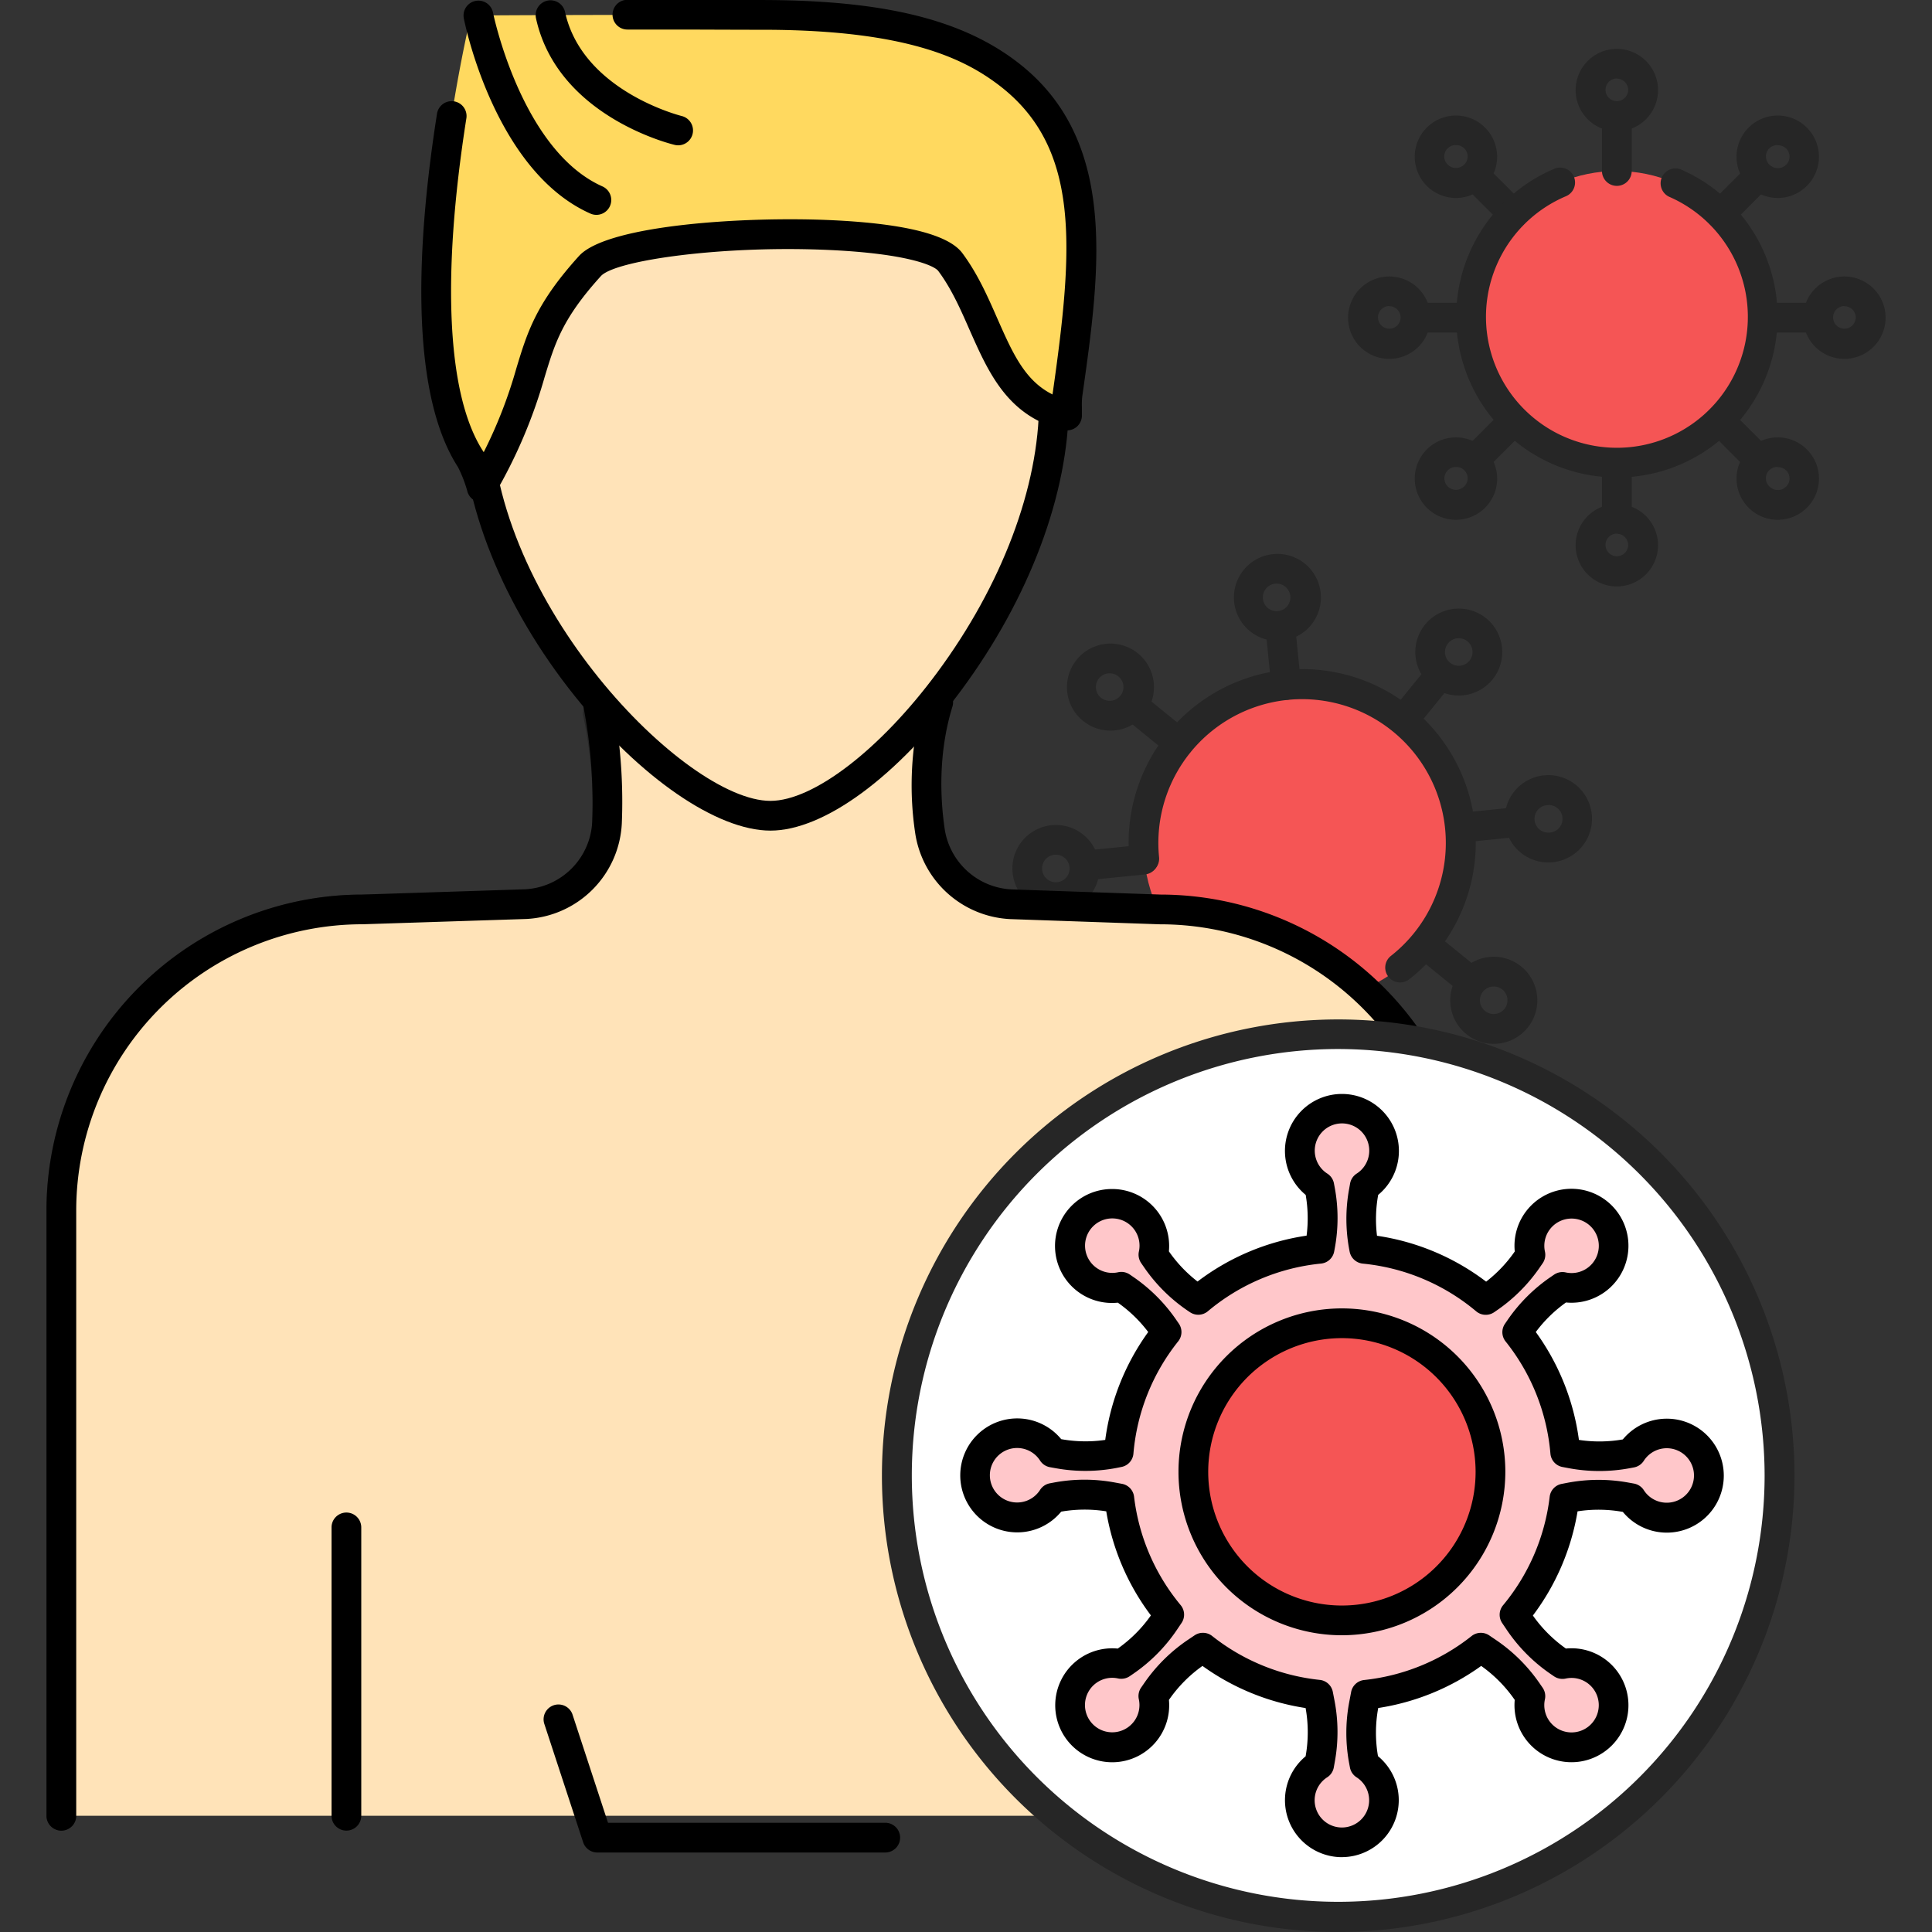
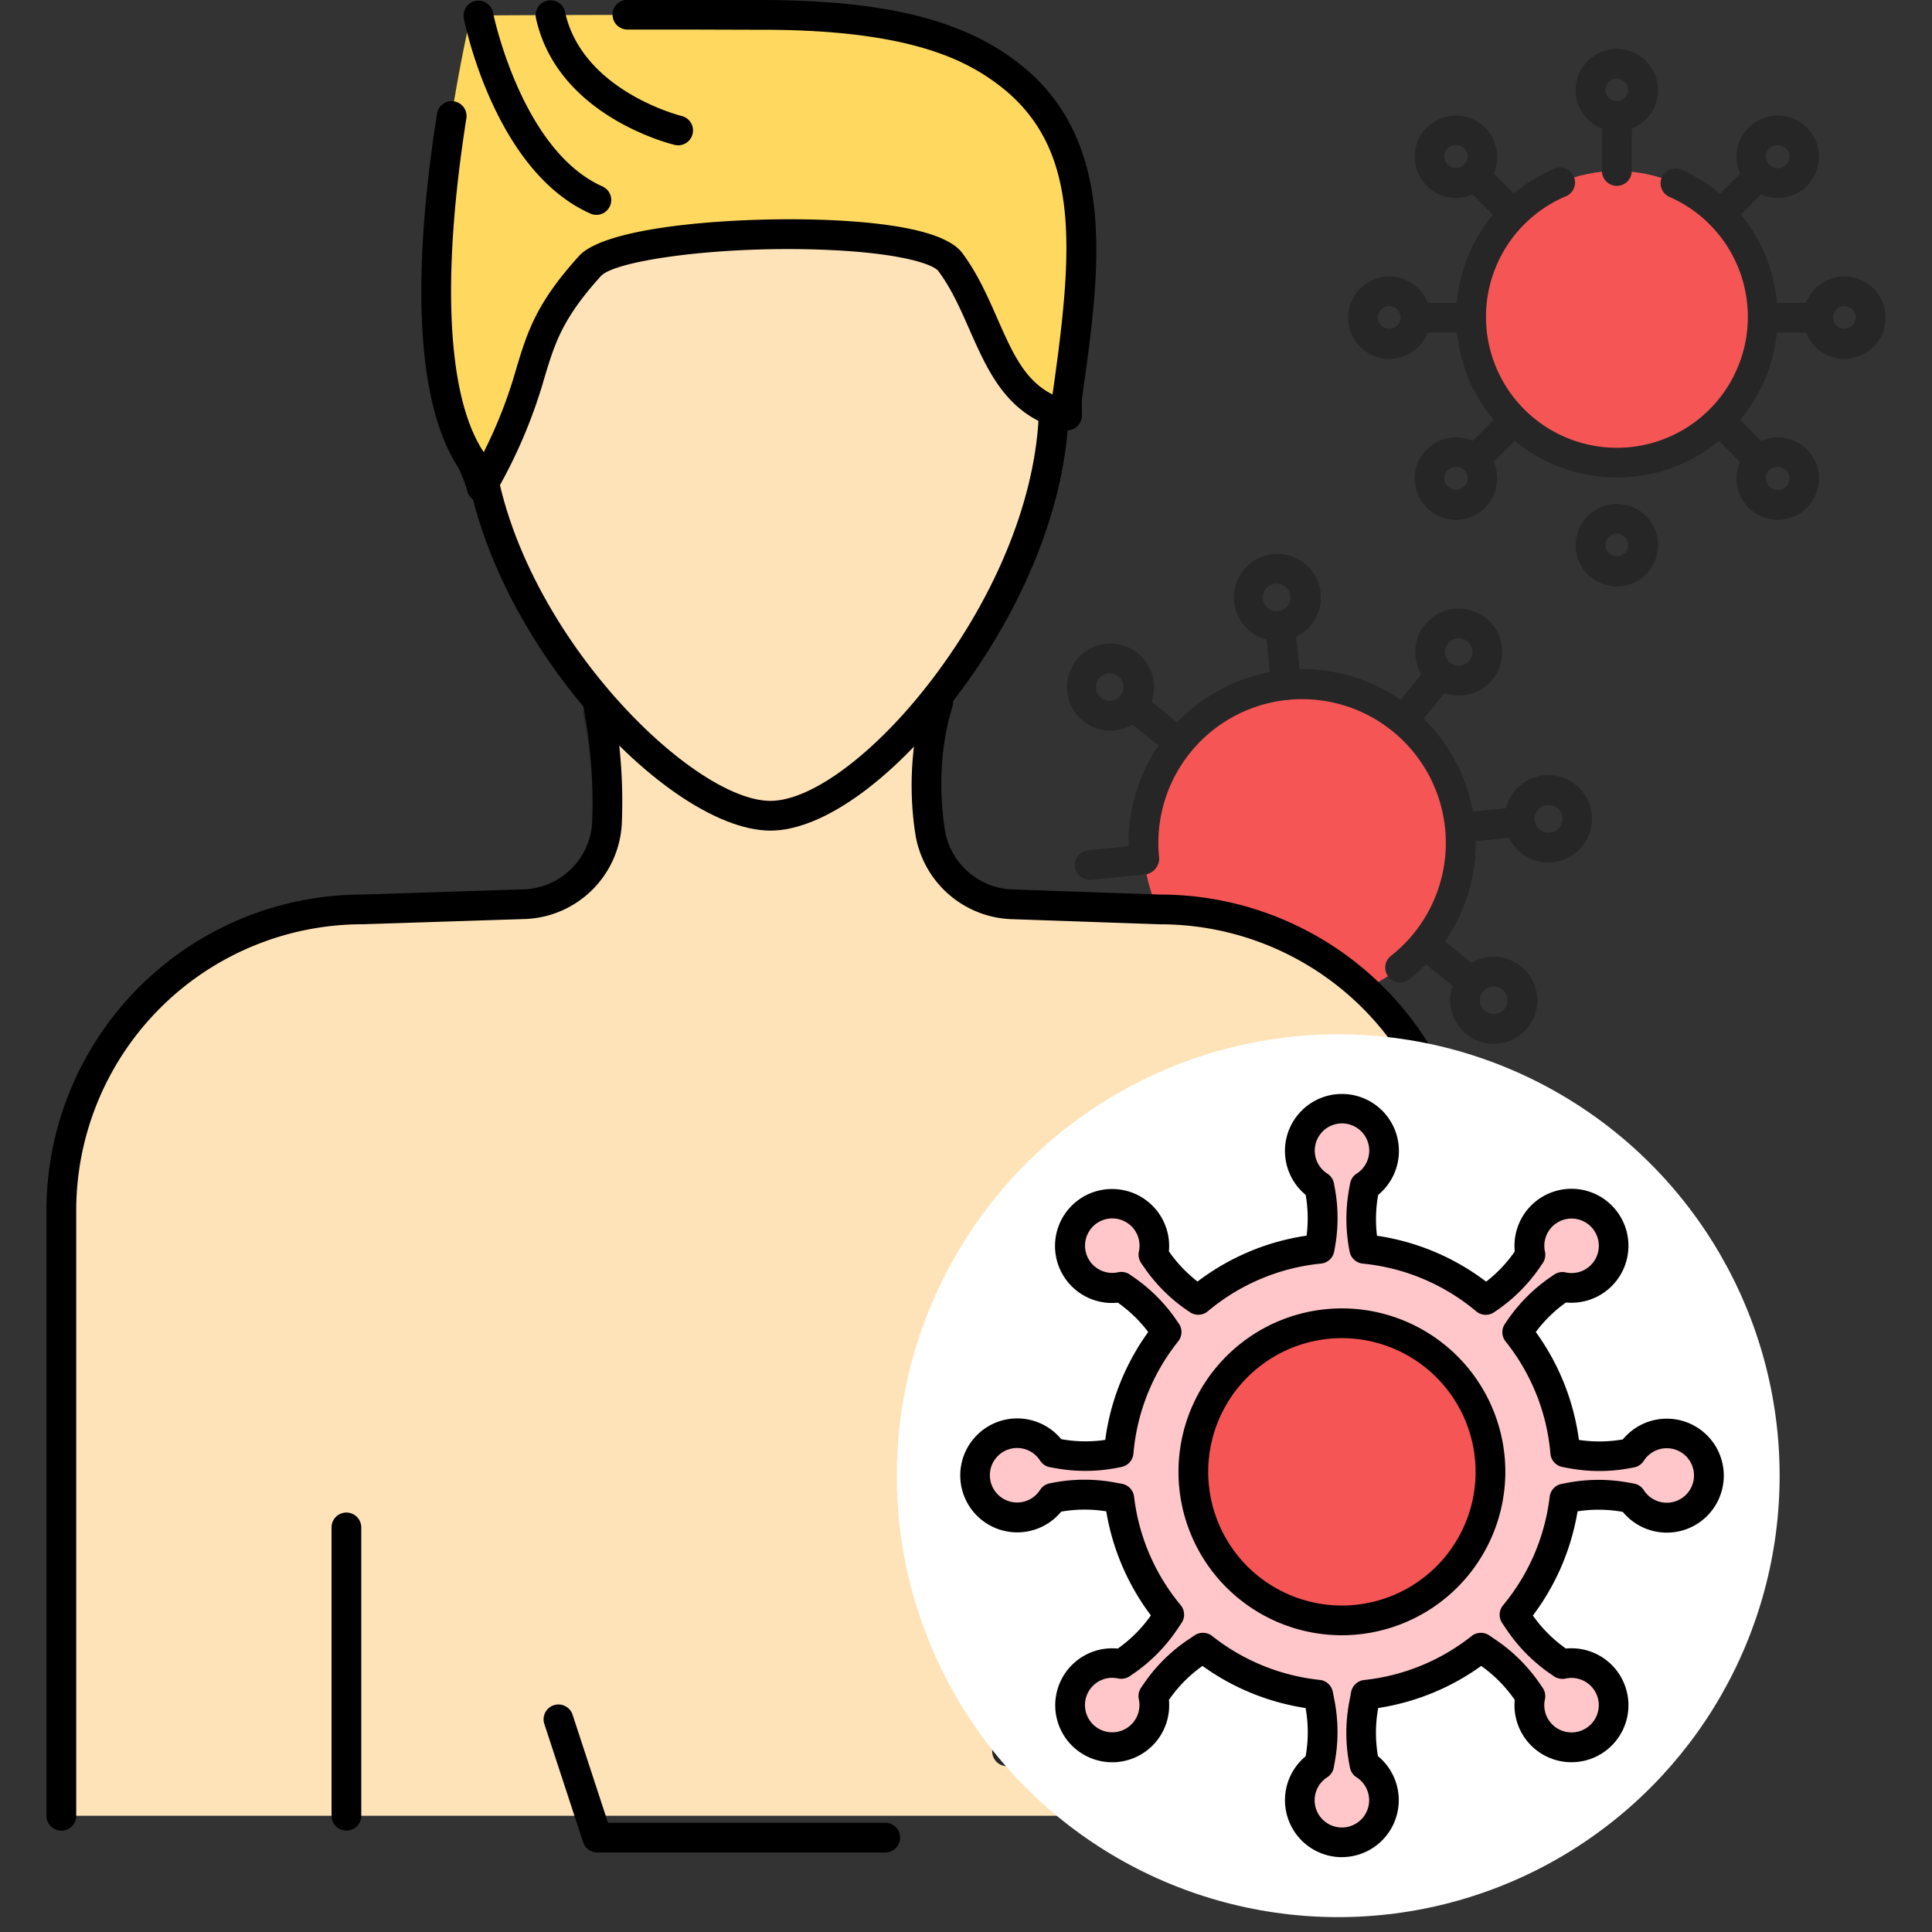
<svg xmlns="http://www.w3.org/2000/svg" id="Слой_1" height="512" viewBox="0 0 512 512" width="512" data-name="Слой 1">
  <rect x="0" y="0" width="512" height="512" fill="#333333" stroke="none" />
  <circle cx="345.05" cy="223.34" fill="#f55555" r="42.03" transform="matrix(.995 -.1 .1 .995 -20.62 35.66)" />
  <g fill="#262626">
    <path d="m340.83 185.46a3.94 3.94 0 0 1 -3.91-3.54l-1.43-14.22a3.94 3.94 0 0 1 7.84-.79l1.43 14.22a3.94 3.94 0 0 1 -3.52 4.31z" />
    <path d="m338.5 169.85a11.53 11.53 0 1 1 11.5-12.68 11.54 11.54 0 0 1 -11.48 12.69zm0-15.18h-.37a3.65 3.65 0 1 0 .37 0z" />
    <path d="m350.73 283.82a3.94 3.94 0 0 1 -3.91-3.54l-1.43-14.22a3.94 3.94 0 0 1 7.84-.79l1.43 14.22a3.94 3.94 0 0 1 -3.52 4.31z" />
    <path d="m351.62 300.39a11.57 11.57 0 1 1 1.18-.06 11.45 11.45 0 0 1 -1.18.06zm0-15.19h-.37a3.66 3.66 0 0 0 -3.27 4 3.65 3.65 0 1 0 3.64-4z" />
    <path d="m387.13 223.3a3.94 3.94 0 0 1 -.39-7.86l14.26-1.44a3.94 3.94 0 1 1 .79 7.84l-14.22 1.43z" />
    <path d="m410.32 228.56a11.57 11.57 0 1 1 1.18-.06 11.53 11.53 0 0 1 -1.18.06zm0-15.19h-.37a3.65 3.65 0 0 0 .73 7.27 3.65 3.65 0 0 0 -.36-7.29z" />
    <path d="m288.78 233.19a3.94 3.94 0 0 1 -.39-7.86l14.22-1.43a3.94 3.94 0 1 1 .79 7.84l-14.22 1.43z" />
-     <path d="m279.78 241.69a11.53 11.53 0 0 1 -1.13-23 11.53 11.53 0 1 1 1.13 23zm-.34-15.17a3.65 3.65 0 1 0 4 3.27 3.66 3.66 0 0 0 -4-3.27z" />
    <path d="m388.88 263.33a3.93 3.93 0 0 1 -2.49-.89l-11.07-9a3.94 3.94 0 0 1 5-6.1l11.07 9a3.94 3.94 0 0 1 -2.49 7z" />
    <path d="m395.86 276.63a11.48 11.48 0 0 1 -7.29-2.6 11.54 11.54 0 1 1 7.29 2.6zm0-15.18h-.37a3.65 3.65 0 0 0 -1.95 6.46 3.65 3.65 0 1 0 2.32-6.48z" />
    <path d="m312.33 200.78a3.93 3.93 0 0 1 -2.49-.89l-11.07-9a3.94 3.94 0 0 1 5-6.1l11.07 9a3.94 3.94 0 0 1 -2.49 7z" />
    <path d="m294.26 193.62a11.53 11.53 0 1 1 7.32-20.46 11.53 11.53 0 0 1 -6.14 20.4c-.44.04-.79.06-1.18.06zm0-15.19h-.37a3.65 3.65 0 1 0 .37 0z" />
    <path d="m371.82 194.79a3.94 3.94 0 0 1 -3-6.43l9-11.07a3.94 3.94 0 0 1 6.1 5l-9 11.07a3.93 3.93 0 0 1 -3.1 1.43z" />
    <path d="m386.57 184.32a11.52 11.52 0 1 1 8.94-4.23 11.51 11.51 0 0 1 -8.94 4.23zm.01-15.18a3.65 3.65 0 1 0 2.31.82 3.65 3.65 0 0 0 -2.31-.82z" />
    <path d="m309.27 271.34a3.94 3.94 0 0 1 -3-6.43l9-11.07a3.94 3.94 0 1 1 6.1 5l-9 11.07a3.93 3.93 0 0 1 -3.1 1.43z" />
    <path d="m303.54 285.92a11.57 11.57 0 1 1 1.18-.06 11.45 11.45 0 0 1 -1.18.06zm0-15.19h-.37a3.63 3.63 0 0 0 -2.46 1.32 3.65 3.65 0 1 0 2.84-1.34z" />
    <path d="m371 260.36a3.94 3.94 0 0 1 -2.44-7 38.09 38.09 0 1 0 -61.39-26.17 3.94 3.94 0 0 1 -7.84.79 46 46 0 1 1 74.09 31.58 3.92 3.92 0 0 1 -2.42.8z" />
    <path d="m16.23 485.13a3.94 3.94 0 0 1 -3.94-3.94v-160.44a83.77 83.77 0 0 1 83.71-83.68h57.3c7.62-19.47 1.34-47 1.28-47.26a3.94 3.94 0 0 1 7.67-1.8c.31 1.32 7.49 32.64-2.78 54.66a3.94 3.94 0 0 1 -3.57 2.27h-59.9a75.89 75.89 0 0 0 -75.8 75.8v160.46a3.94 3.94 0 0 1 -3.97 3.93z" />
  </g>
  <path d="m387.28 481.2v-160.45a79.74 79.74 0 0 0 -79.74-79.75l-39.73-1.38a22.76 22.76 0 0 1 -21.38-19.46c-1.52-10.51-1.33-22.62 2.2-34h-90.25a137.72 137.72 0 0 1 2.47 31.84 22.79 22.79 0 0 1 -21.61 21.63l-43.24 1.37a79.74 79.74 0 0 0 -79.74 79.74v160.46" fill="#ffe3b8" />
  <path d="m387.28 485.13a3.94 3.94 0 0 1 -3.94-3.94v-160.44a75.89 75.89 0 0 0 -75.8-75.8h-.14l-39.73-1.38a26.78 26.78 0 0 1 -25.14-22.83 85.2 85.2 0 0 1 1-30.68h-80.43a139.7 139.7 0 0 1 1.69 28.12 26.66 26.66 0 0 1 -25.35 25.36l-43.34 1.4h-.1a75.89 75.89 0 0 0 -75.8 75.8v160.46a3.94 3.94 0 0 1 -7.88 0v-160.45a83.78 83.78 0 0 1 83.61-83.68l43.21-1.4a18.79 18.79 0 0 0 17.8-17.9 134.89 134.89 0 0 0 -2.39-30.82 3.94 3.94 0 0 1 3.85-4.77h90.24a3.94 3.94 0 0 1 3.76 5.1c-3.79 12.29-3.22 24.36-2.06 32.32a18.86 18.86 0 0 0 17.66 16.1l39.6 1.37a83.77 83.77 0 0 1 83.61 83.68v160.45a3.94 3.94 0 0 1 -3.93 3.93z" />
  <path d="m91.8 485.13a3.94 3.94 0 0 1 -3.94-3.94v-76.41a3.94 3.94 0 1 1 7.88 0v76.42a3.94 3.94 0 0 1 -3.94 3.93z" />
  <path d="m276.35 318.11c4.74 19 3.86 38.32-9.47 72.09v73.92" fill="#fff" />
  <path d="m266.88 468.06a3.94 3.94 0 0 1 -3.94-3.94v-73.92a3.94 3.94 0 0 1 .28-1.45c13.57-34.37 13.54-52.72 9.31-69.69a3.94 3.94 0 1 1 7.64-1.9c4.56 18.32 4.71 37.91-9.36 73.78v73.18a3.94 3.94 0 0 1 -3.93 3.94z" fill="#262626" />
  <path d="m279.32 106.67c0 51.22-49.08 109.51-75.15 109.51s-77.94-55.49-77.94-106.72 51.87-78.78 77.94-78.78 75.15 24.76 75.15 75.99z" fill="#ffe3b8" />
  <path d="m204.17 220.12c-14.16 0-34.51-14-51.83-35.63-19.1-23.87-30.06-51.22-30.06-75 0-53.52 54.09-82.72 81.88-82.72 28.38 0 79.09 26.71 79.09 79.93 0 24-10.41 51.78-28.57 76.31-16.95 22.88-36.31 37.11-50.51 37.11zm0-185.5c-11.3 0-30 6-46.25 19.29-12.66 10.37-27.75 28.43-27.75 55.55 0 50.11 51.35 102.78 74 102.78 11.4 0 29.15-13.64 44.19-34 17.17-23.2 27-49.3 27-71.62 0-27.1-14.32-44.4-26.34-54.15-16.27-13.16-34.33-17.85-44.85-17.85z" />
  <path d="m266.64 19.14c-11.52-8.59-28.78-15-63.44-15.14-8.25 0-16.12-.05-23.48-.06-32.53 0-54.92.17-54.92.17s-2.64 11-5.1 26.57c-4.42 28-8.23 70.94 5.1 91.23a41.07 41.07 0 0 1 2.83 7.27c17.9-31.31 9.23-37.16 28.72-58.65 9.15-10.09 87.37-12 95.5-1.05 11.18 15 11.46 36 30.88 40.62.11-1.88-.1-3.77.16-5.6 5.39-37.88 8.23-67.11-16.25-85.36z" fill="#ffd95f" />
  <path d="m234.61 490.93h-76.33a3.94 3.94 0 0 1 -3.74-2.71l-10.33-31.49a3.94 3.94 0 0 1 7.48-2.46l9.44 28.78h73.47a3.94 3.94 0 0 1 0 7.88z" />
  <circle cx="354.64" cy="391.08" fill="#fff" r="116.98" />
-   <path d="m354.64 512a120.92 120.92 0 1 1 120.92-120.92 121.06 121.06 0 0 1 -120.92 120.92zm0-234a113 113 0 1 0 113 113 113.17 113.17 0 0 0 -113-113z" fill="#262626" />
  <circle cx="428.48" cy="83.96" fill="#f55555" r="38.64" />
  <path d="m428.48 49.26a3.94 3.94 0 0 1 -3.94-3.94v-13.14a3.94 3.94 0 0 1 7.88 0v13.14a3.94 3.94 0 0 1 -3.94 3.94z" fill="#262626" />
  <path d="m428.48 34.8a10.92 10.92 0 1 1 10.92-10.92 10.93 10.93 0 0 1 -10.92 10.92zm0-14a3 3 0 1 0 3 3 3 3 0 0 0 -3-2.96z" fill="#262626" />
-   <path d="m428.48 140.14a3.94 3.94 0 0 1 -3.94-3.94v-13.14a3.94 3.94 0 1 1 7.88 0v13.14a3.94 3.94 0 0 1 -3.94 3.94z" fill="#262626" />
  <path d="m428.48 155.41a10.92 10.92 0 1 1 10.92-10.92 10.93 10.93 0 0 1 -10.92 10.92zm0-14a3 3 0 1 0 3 3 3 3 0 0 0 -3-2.96z" fill="#262626" />
  <path d="m480.49 88.13h-13.14a3.94 3.94 0 0 1 0-7.88h13.14a3.94 3.94 0 0 1 0 7.88z" fill="#262626" />
  <path d="m488.79 95.11a10.92 10.92 0 1 1 10.91-10.92 10.93 10.93 0 0 1 -10.91 10.92zm0-14a3 3 0 1 0 3 3 3 3 0 0 0 -3-2.96z" fill="#262626" />
  <path d="m389.61 88.13h-13.14a3.94 3.94 0 0 1 0-7.88h13.14a3.94 3.94 0 1 1 0 7.88z" fill="#262626" />
  <path d="m368.18 95.11a10.92 10.92 0 1 1 10.92-10.92 10.93 10.93 0 0 1 -10.92 10.92zm0-14a3 3 0 1 0 3 3 3 3 0 0 0 -3-2.96z" fill="#262626" />
  <path d="m465.26 124.9a3.93 3.93 0 0 1 -2.79-1.15l-9.29-9.29a3.94 3.94 0 0 1 5.57-5.57l9.29 9.29a3.94 3.94 0 0 1 -2.79 6.72z" fill="#262626" />
  <path d="m471.12 137.75a10.85 10.85 0 0 1 -7.72-3.2 10.92 10.92 0 1 1 7.72 3.2zm0-14a3 3 0 0 0 -2.12 5.25 3.11 3.11 0 0 0 4.3 0 3 3 0 0 0 -2.15-5.19z" fill="#262626" />
  <path d="m401 60.64a3.92 3.92 0 0 1 -2.78-1.15l-9.29-9.29a3.94 3.94 0 1 1 5.57-5.57l9.29 9.29a3.94 3.94 0 0 1 -2.79 6.72z" fill="#262626" />
  <path d="m385.84 52.46a10.92 10.92 0 1 1 7.72-18.64 10.92 10.92 0 0 1 -7.72 18.64zm0-14a3 3 0 0 0 -2.15 5.19 3.11 3.11 0 0 0 4.3 0 3 3 0 0 0 -2.15-5.19z" fill="#262626" />
  <path d="m456 60.64a3.94 3.94 0 0 1 -2.78-6.72l9.29-9.29a3.94 3.94 0 1 1 5.49 5.57l-9.29 9.29a3.92 3.92 0 0 1 -2.71 1.15z" fill="#262626" />
  <path d="m471.12 52.46a10.92 10.92 0 1 1 7.72-3.2 10.85 10.85 0 0 1 -7.72 3.2zm0-14a3 3 0 0 0 -2.12 5.24 3.11 3.11 0 0 0 4.3 0 3 3 0 0 0 -2.15-5.19z" fill="#262626" />
  <path d="m391.71 124.9a3.94 3.94 0 0 1 -2.79-6.72l9.29-9.29a3.94 3.94 0 0 1 5.57 5.57l-9.29 9.29a3.93 3.93 0 0 1 -2.78 1.15z" fill="#262626" />
  <path d="m385.84 137.75a10.92 10.92 0 0 1 -7.72-18.64 10.92 10.92 0 1 1 7.72 18.64zm0-14a3 3 0 0 0 -2.15.89 3 3 0 0 0 0 4.3 3.11 3.11 0 0 0 4.3 0 3 3 0 0 0 -2.15-5.19z" fill="#262626" />
  <path d="m428.48 126.53a42.58 42.58 0 0 1 -16.57-81.8 3.94 3.94 0 1 1 3.09 7.27 34.7 34.7 0 1 0 27.35.15 3.94 3.94 0 0 1 3.15-7.22 42.58 42.58 0 0 1 -17 81.62z" fill="#262626" />
  <path d="m441.69 379.85a11.15 11.15 0 0 0 -9.41 5.16l-1.06.2a40.26 40.26 0 0 1 -14.79 0l-1.64-.31a59.1 59.1 0 0 0 -12.72-31.9l.64-.93a40.26 40.26 0 0 1 10.46-10.46l.89-.61a11.16 11.16 0 1 0 -8.49-8.52l-.87 1.26a40.26 40.26 0 0 1 -10.53 10.41l-.45.3a59.12 59.12 0 0 0 -32.21-13.55l-.06-.31a40.26 40.26 0 0 1 -.09-14.8l.27-1.51a11.16 11.16 0 1 0 -12 0l.2 1.06a40.26 40.26 0 0 1 0 14.79l-.14.75a59.12 59.12 0 0 0 -32.17 13.54l-.45-.3a40.26 40.26 0 0 1 -10.53-10.41l-.87-1.26a11.16 11.16 0 1 0 -8.49 8.52l.89.61a40.26 40.26 0 0 1 10.46 10.46l.64.93a59.1 59.1 0 0 0 -12.72 31.89l-1.2.23a40.26 40.26 0 0 1 -14.8.09l-1.51-.27a11.16 11.16 0 1 0 0 12l1.06-.2a40.26 40.26 0 0 1 14.79 0l1.84.34a59.12 59.12 0 0 0 13.23 30.79l-1.35 2a40.26 40.26 0 0 1 -10.46 10.46l-.89.61a11.16 11.16 0 1 0 8.49 8.52l.87-1.26a40.26 40.26 0 0 1 10.53-10.41l1.74-1.17a59.1 59.1 0 0 0 30.54 12.46l.44 2.27a40.26 40.26 0 0 1 .09 14.8l-.27 1.51a11.16 11.16 0 1 0 12 0l-.2-1.06a40.26 40.26 0 0 1 0-14.79l.51-2.7a59.1 59.1 0 0 0 30.52-12.46l1.74 1.17a40.26 40.26 0 0 1 10.53 10.41l.87 1.26a11.16 11.16 0 1 0 8.49-8.52l-.89-.61a40.26 40.26 0 0 1 -10.46-10.46l-1.35-2a59.12 59.12 0 0 0 13.23-30.81l1.4-.27a40.26 40.26 0 0 1 14.8-.09l1.51.27a11.16 11.16 0 1 0 9.39-17.19z" fill="#ffc7ca" />
  <circle cx="355.62" cy="390.05" fill="#f55555" r="39.37" />
  <path d="m355.62 433.36a43.31 43.31 0 1 1 43.31-43.36 43.36 43.36 0 0 1 -43.31 43.36zm0-78.74a35.43 35.43 0 1 0 35.43 35.38 35.47 35.47 0 0 0 -35.43-35.38z" />
  <path d="m355.62 492.17a15.1 15.1 0 0 1 -9.62-26.73 36.18 36.18 0 0 0 0-12.79 63 63 0 0 1 -27.33-11.16 36.19 36.19 0 0 0 -8.89 9 15.1 15.1 0 1 1 -13.56-13.6 36.16 36.16 0 0 0 8.78-8.79 63 63 0 0 1 -11.83-27.58 36.17 36.17 0 0 0 -11.94.08 15.1 15.1 0 1 1 0-19.21 36.22 36.22 0 0 0 11.67.2 62.9 62.9 0 0 1 11.39-28.59 36.15 36.15 0 0 0 -8.05-7.78 15.1 15.1 0 1 1 -1.47-30.12 15.1 15.1 0 0 1 15 16.52 36.18 36.18 0 0 0 7.59 8 62.85 62.85 0 0 1 28.9-12.16 36.16 36.16 0 0 0 -.24-10.8 15.1 15.1 0 1 1 19.21 0 36.14 36.14 0 0 0 -.31 10.83 62.83 62.83 0 0 1 28.92 12.16 36.16 36.16 0 0 0 7.59-8 15.1 15.1 0 1 1 13.57 13.52 36.15 36.15 0 0 0 -8 7.83 62.9 62.9 0 0 1 11.43 28.59 36.12 36.12 0 0 0 11.64-.13 15.1 15.1 0 1 1 0 19.21 36.2 36.2 0 0 0 -12-.15 63 63 0 0 1 -11.84 27.61 36.16 36.16 0 0 0 8.75 8.75 15.1 15.1 0 1 1 -13.56 13.61 36.17 36.17 0 0 0 -8.89-9 63 63 0 0 1 -27.29 11.15 36.18 36.18 0 0 0 -.06 12.76 15.1 15.1 0 0 1 -9.58 26.76zm-36.82-59.46a3.93 3.93 0 0 1 2.44.85 55.18 55.18 0 0 0 28.51 11.63 3.94 3.94 0 0 1 3.46 3.17l.44 2.27a44 44 0 0 1 .09 16.25l-.27 1.51a3.93 3.93 0 0 1 -1.74 2.61 7.22 7.22 0 1 0 7.77 0 3.94 3.94 0 0 1 -1.75-2.59l-.2-1.06a44 44 0 0 1 0-16.24l.51-2.7a3.94 3.94 0 0 1 3.46-3.19 55.17 55.17 0 0 0 28.48-11.66 3.94 3.94 0 0 1 4.65-.17l1.74 1.18a44 44 0 0 1 11.55 11.43l.87 1.26a3.94 3.94 0 0 1 .61 3.08 7.22 7.22 0 1 0 5.49-5.5 4 4 0 0 1 -3.08-.6l-.89-.61a44 44 0 0 1 -11.48-11.48l-1.35-2a3.94 3.94 0 0 1 .22-4.74 55.16 55.16 0 0 0 12.35-28.76 3.94 3.94 0 0 1 3.17-3.4l1.4-.27a44 44 0 0 1 16.25-.09l1.51.27a3.94 3.94 0 0 1 2.61 1.74 7.22 7.22 0 1 0 0-7.77 3.94 3.94 0 0 1 -2.6 1.75l-1.06.2a44.1 44.1 0 0 1 -16.24 0l-1.64-.31a3.94 3.94 0 0 1 -3.2-3.53 55.11 55.11 0 0 0 -11.88-29.74 3.94 3.94 0 0 1 -.17-4.68l.64-.93a44 44 0 0 1 11.48-11.48l.89-.61a3.94 3.94 0 0 1 3.07-.6 7.22 7.22 0 1 0 -5.48-5.5 3.94 3.94 0 0 1 -.61 3.08l-.87 1.26a44 44 0 0 1 -11.56 11.42l-.45.31a3.94 3.94 0 0 1 -4.73-.25 55.07 55.07 0 0 0 -30.06-12.65 3.94 3.94 0 0 1 -3.48-3.17l-.06-.31a44 44 0 0 1 -.09-16.25l.27-1.51a3.94 3.94 0 0 1 1.74-2.61 7.22 7.22 0 1 0 -7.77 0 3.94 3.94 0 0 1 1.75 2.6l.2 1.06a44 44 0 0 1 0 16.23l-.14.75a3.94 3.94 0 0 1 -3.48 3.2 55.07 55.07 0 0 0 -30 12.64 3.94 3.94 0 0 1 -4.73.25l-.45-.3a44.05 44.05 0 0 1 -11.61-11.45l-.87-1.26a3.94 3.94 0 0 1 -.61-3.08 7.22 7.22 0 1 0 -5.49 5.5 3.94 3.94 0 0 1 3.07.6l.89.61a44 44 0 0 1 11.48 11.48l.64.93a3.94 3.94 0 0 1 -.17 4.68 55.11 55.11 0 0 0 -11.87 29.77 3.94 3.94 0 0 1 -3.18 3.53l-1.19.24a44 44 0 0 1 -16.25.09l-1.51-.27a3.94 3.94 0 0 1 -2.61-1.75 7.22 7.22 0 1 0 0 7.77 3.94 3.94 0 0 1 2.6-1.75l1.06-.2a44 44 0 0 1 16.23 0l1.83.34a3.94 3.94 0 0 1 3.19 3.41 55.16 55.16 0 0 0 12.35 28.74 3.94 3.94 0 0 1 .22 4.74l-1.35 2a44 44 0 0 1 -11.48 11.48l-.89.61a4 4 0 0 1 -3.08.6 7.22 7.22 0 1 0 5.49 5.5 3.94 3.94 0 0 1 .61-3.08l.87-1.26a44 44 0 0 1 11.56-11.42l1.74-1.17a3.93 3.93 0 0 1 2.22-.67z" />
  <path d="m158.06 56.94a3.93 3.93 0 0 1 -1.6-.34c-25.24-11.22-33.22-50.07-33.54-51.72a3.94 3.94 0 0 1 7.73-1.54c.07.36 7.52 36.5 29 46.06a3.94 3.94 0 0 1 -1.6 7.54z" />
  <path d="m179.73 38.51a4 4 0 0 1 -.92-.11c-1.26-.3-31-7.68-36.74-33.43a3.94 3.94 0 1 1 7.69-1.71c4.64 20.9 30.62 27.41 30.88 27.48a3.94 3.94 0 0 1 -.92 7.77z" />
  <path d="m127.64 133.12a3.94 3.94 0 0 1 -3.84-3.12 35.36 35.36 0 0 0 -2.41-6.18c-13.52-20.88-10.5-62.51-5.56-93.8a3.94 3.94 0 0 1 7.78 1.23c-6.69 42.44-5.09 73.86 4.5 88.45l.08.13a123.58 123.58 0 0 0 8.64-22.19c2.92-9.64 5.23-17.25 16.62-29.81 7.54-8.32 44.67-10.56 67.38-9.46 19.08.92 30.59 3.85 34.2 8.71 4.06 5.46 6.69 11.45 9.24 17.25 4 9.06 7.25 16.53 14.67 20.21q0-.32.08-.65c5.48-38.6 7.41-65.13-14.72-81.64-8.86-6.61-23.81-14.21-61.1-14.36-8.25 0-16.12-.05-23.47-.06h-13.46a3.94 3.94 0 0 1 0-7.88h13.46c7.36 0 15.24 0 23.49.06 30.9.17 51.18 5.09 65.78 15.99 27.53 20.54 22.59 55.37 17.81 89.06a19.29 19.29 0 0 0 -.1 2.75v2.53a3.94 3.94 0 0 1 -4.84 3.61c-14.77-3.5-19.87-15.15-24.87-26.41-2.37-5.4-4.82-11-8.34-15.72-1.11-1.5-8.45-4.58-28.26-5.54-28.33-1.38-57.31 2.64-61.16 6.89-10.2 11.25-12.18 17.77-14.92 26.8a133.83 133.83 0 0 1 -13.3 31.16 3.94 3.94 0 0 1 -3.38 1.99z" />
</svg>